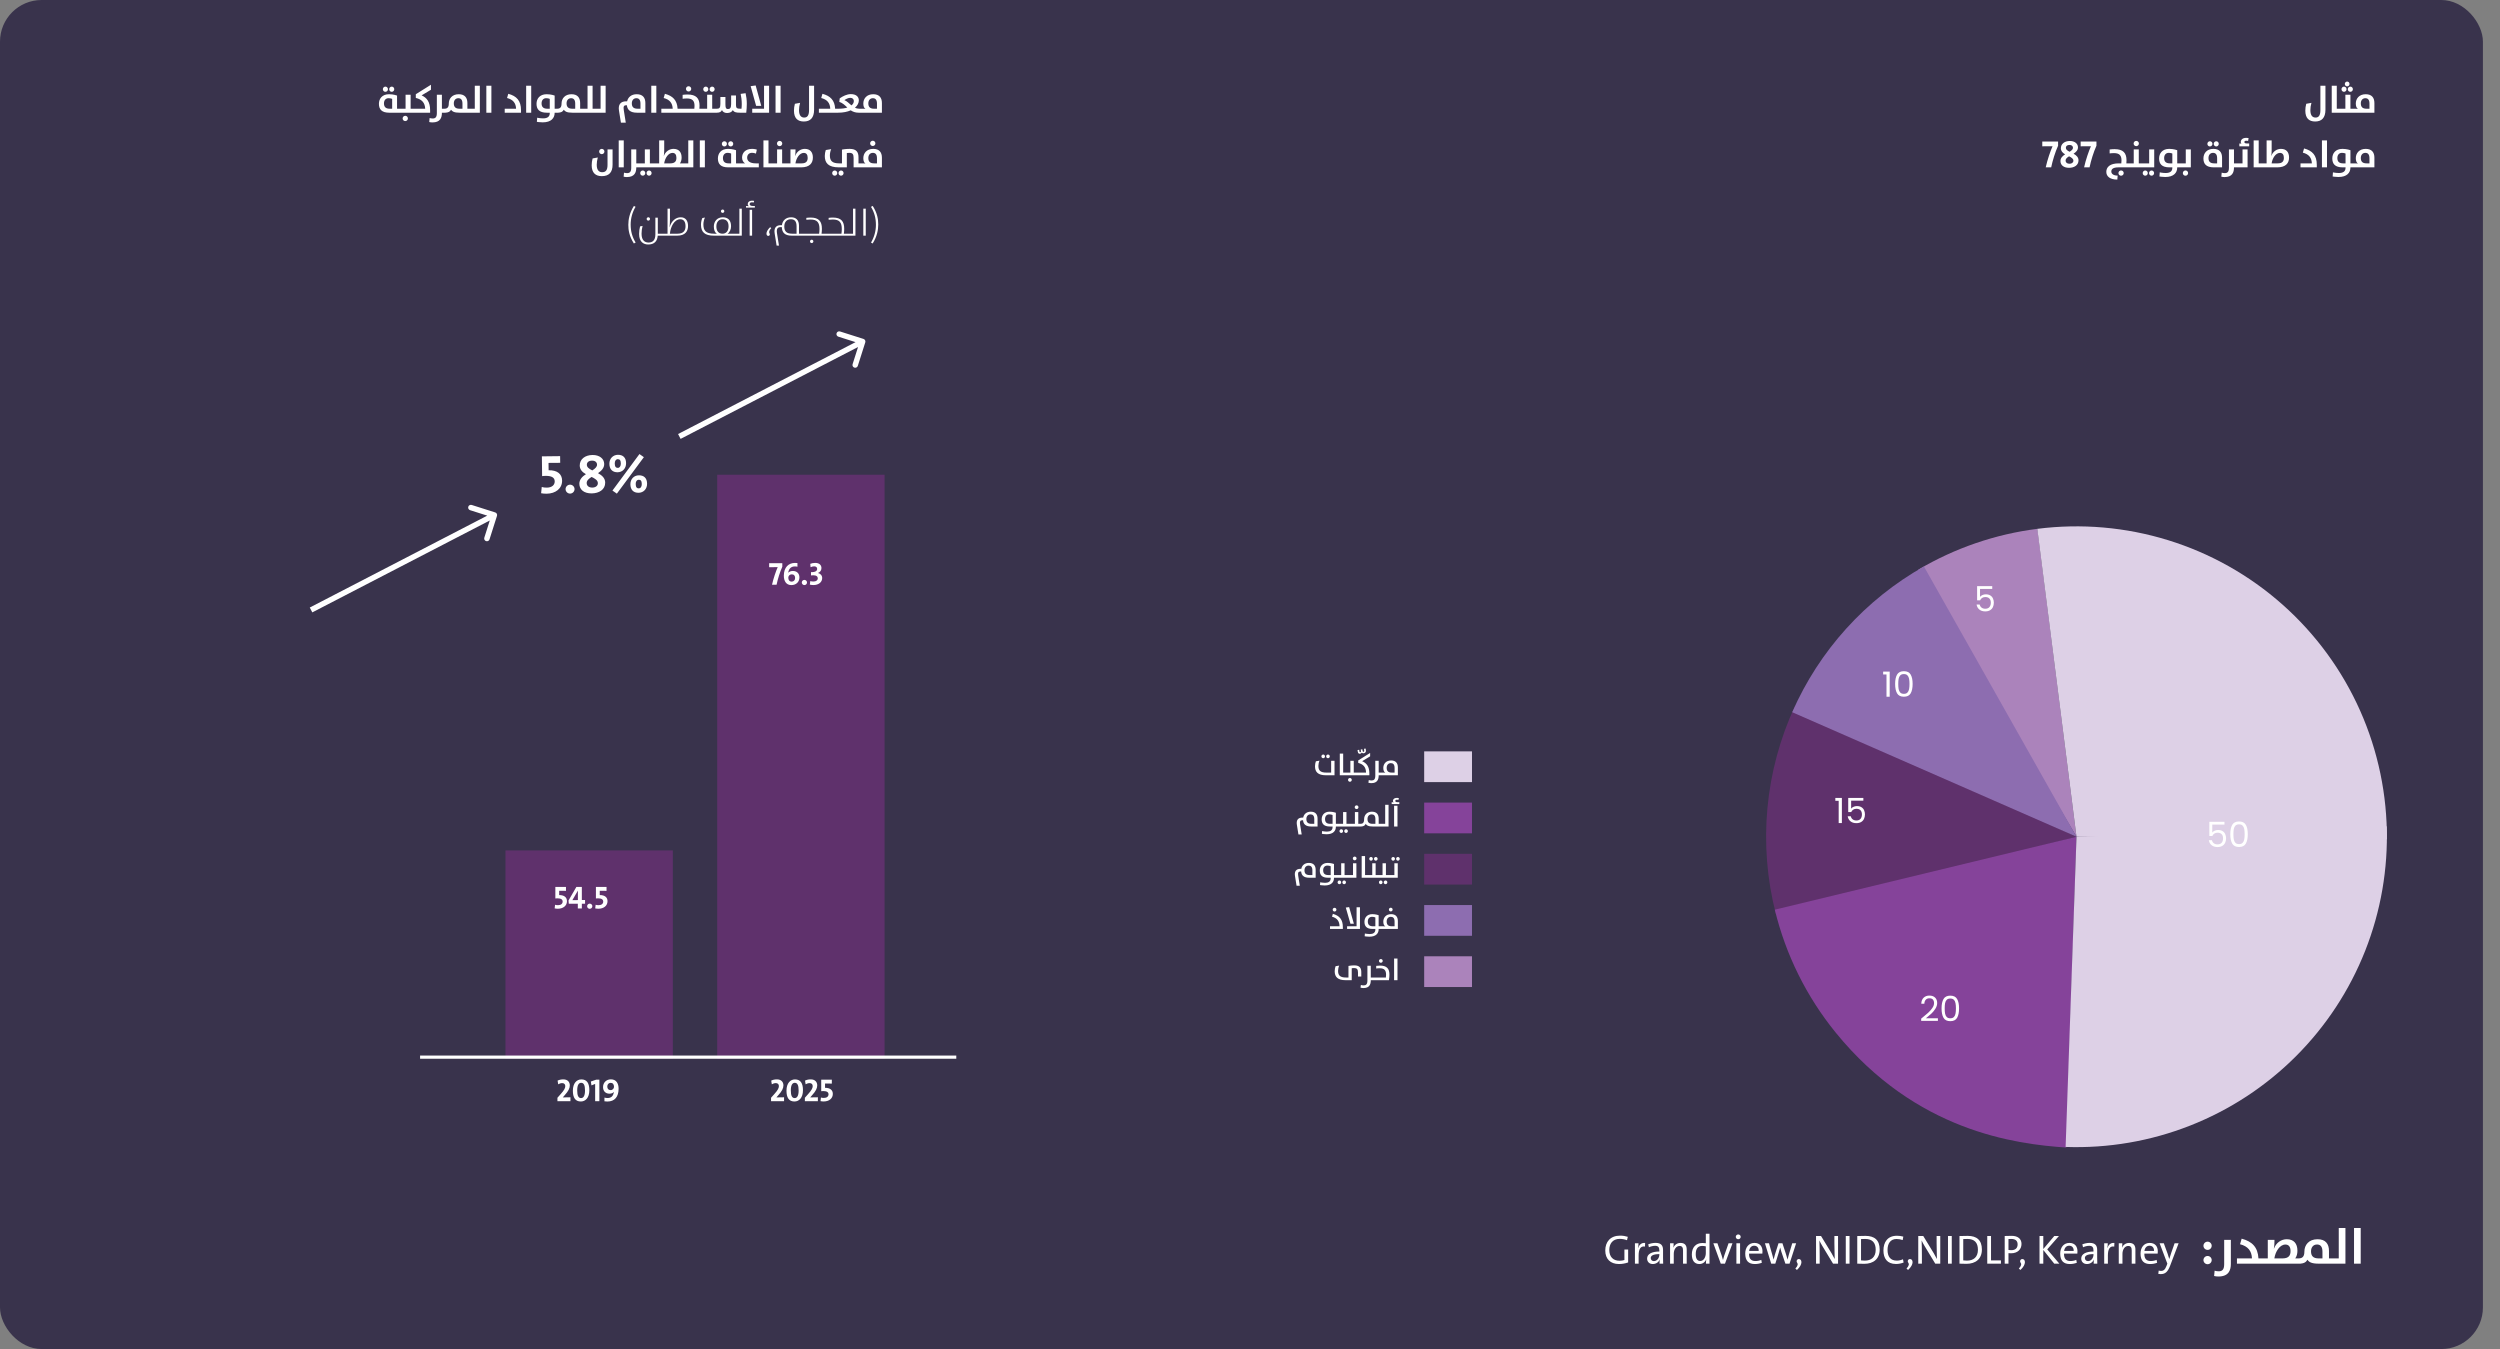
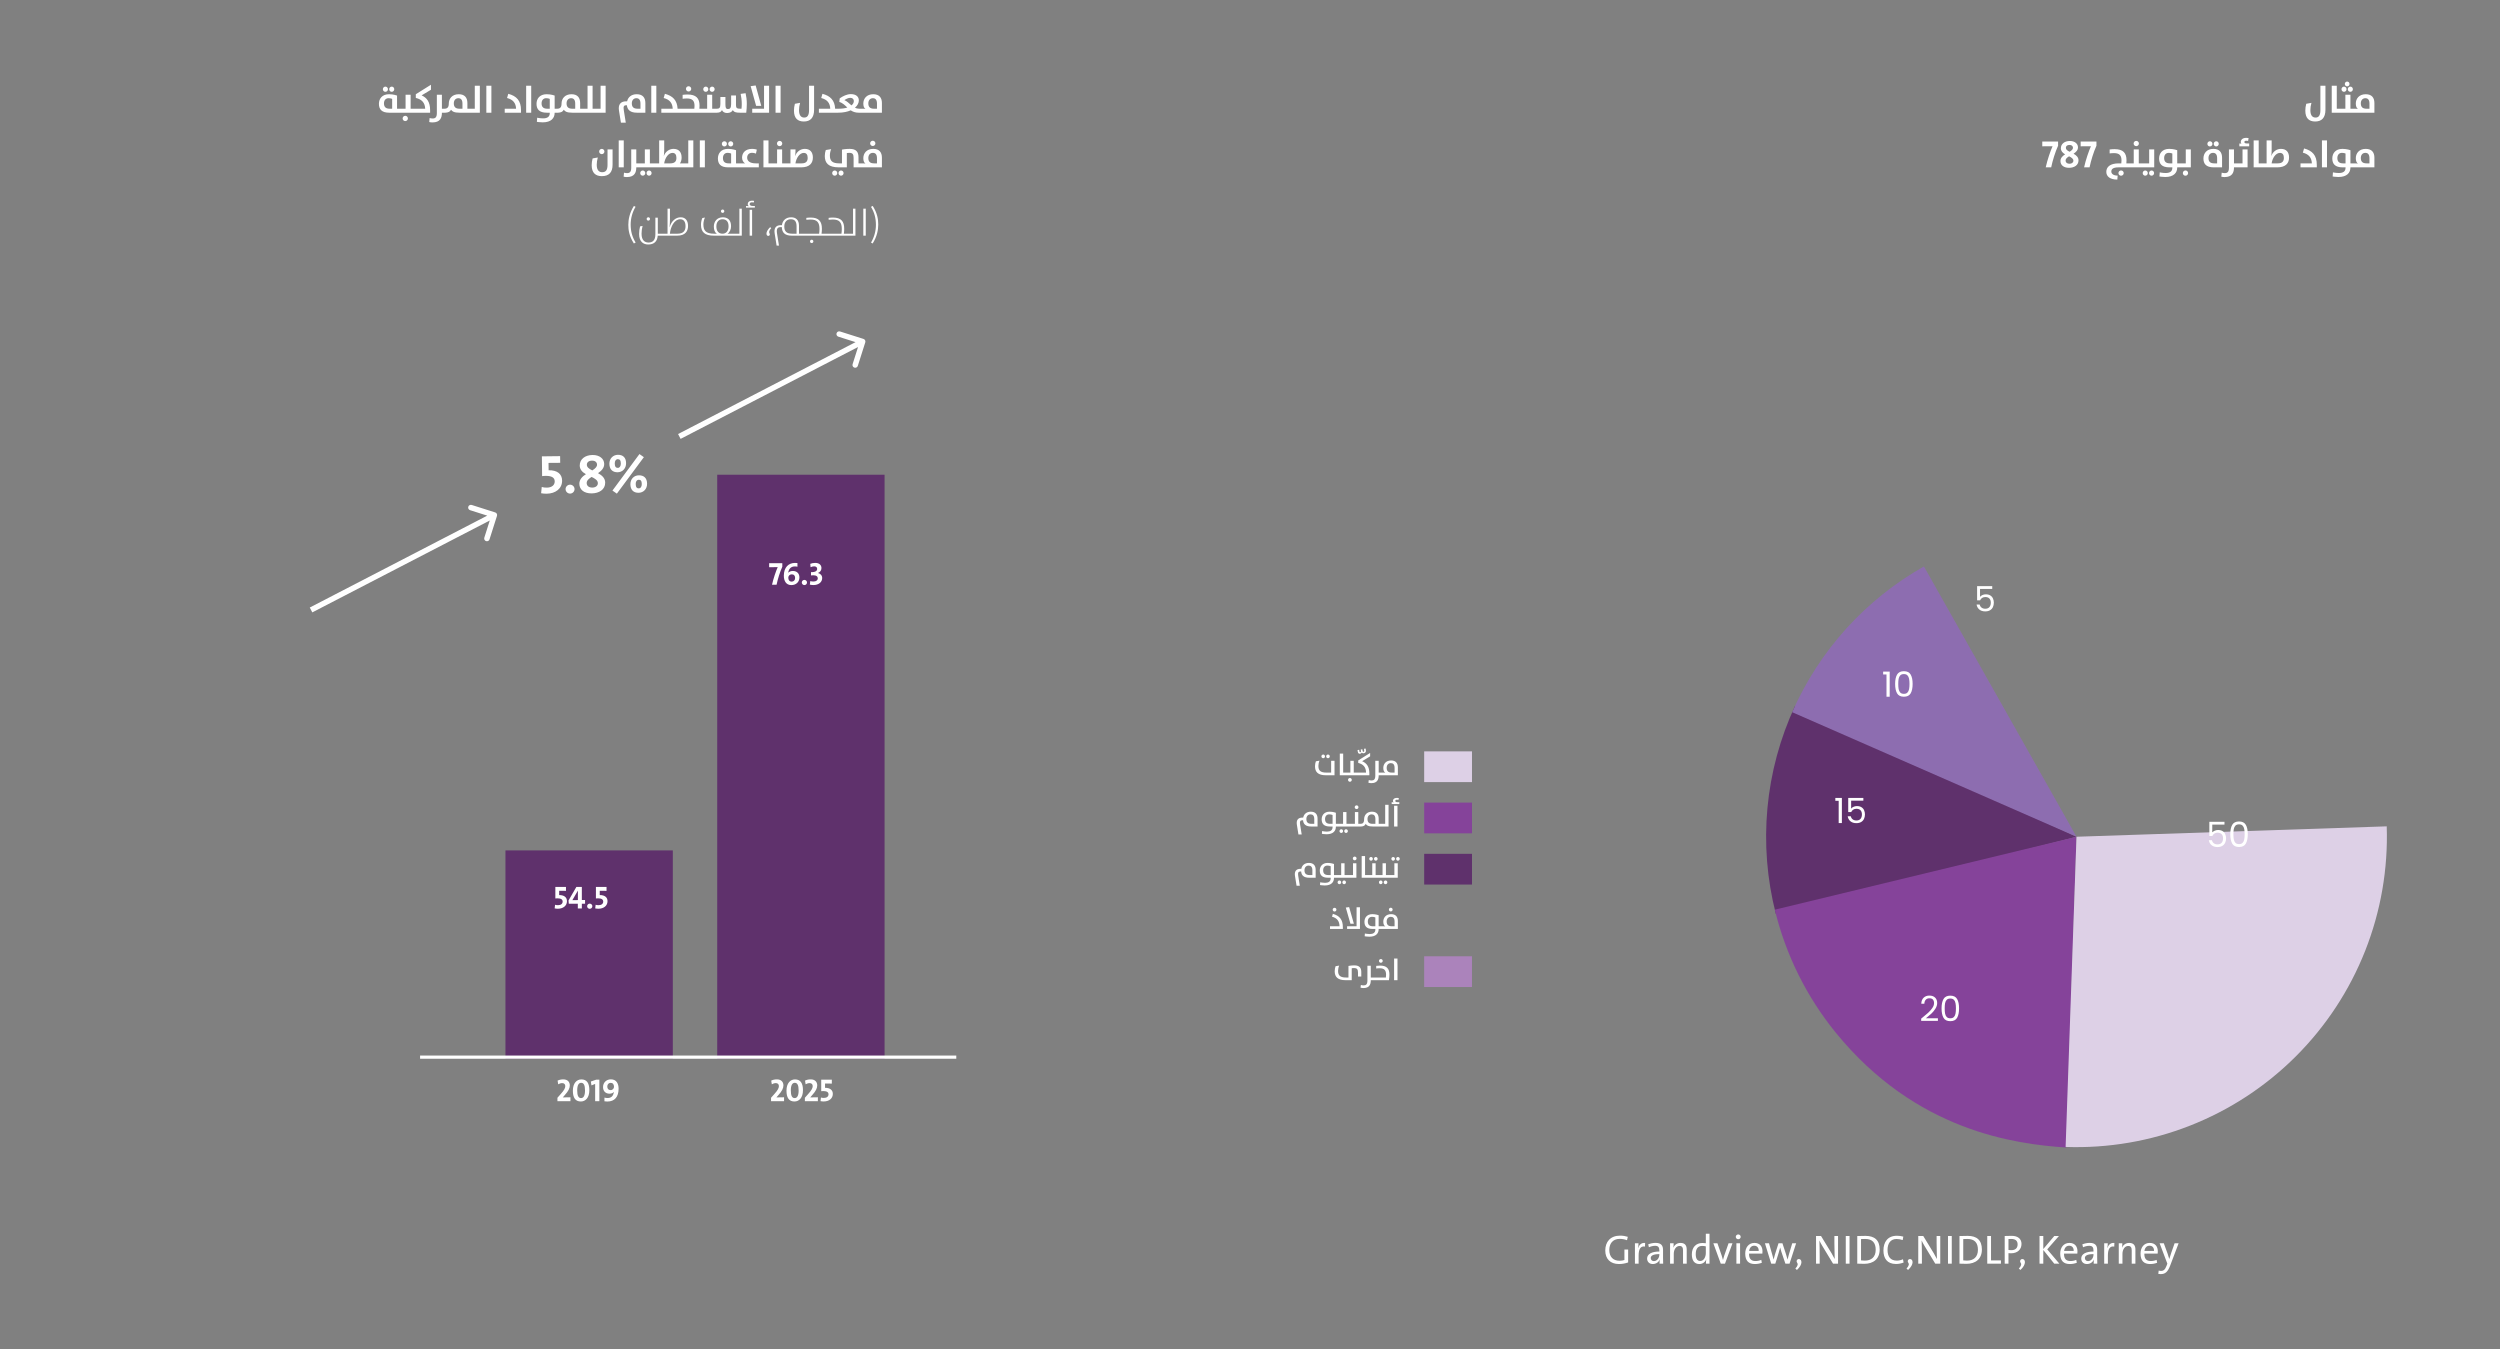
<svg xmlns="http://www.w3.org/2000/svg" width="732" height="395" viewBox="0 0 732 395" fill="none">
  <rect x="0" y="0" width="732" height="395" fill="#808080" stroke="none" />
-   <rect width="727" height="395" rx="12.191" fill="#39334C" />
-   <path d="M647.584 364.757C647.584 364.105 647.051 363.557 646.385 363.557C645.718 363.557 645.17 364.105 645.17 364.757C645.17 365.423 645.718 365.971 646.385 365.971C647.051 365.971 647.584 365.423 647.584 364.757ZM647.584 368.948C647.584 368.297 647.051 367.749 646.385 367.749C645.718 367.749 645.17 368.297 645.17 368.948C645.17 369.615 645.718 370.163 646.385 370.163C647.051 370.163 647.584 369.615 647.584 368.948ZM649.537 373.762C652.544 373.762 653.196 371.955 653.196 370.059V363.039H651.24V370.163C651.24 371.763 650.648 372.236 649.641 372.236C649.167 372.236 648.797 372.162 648.441 372.059L648.293 373.614C648.648 373.703 649.078 373.762 649.537 373.762ZM654.98 370H662.237V368.46H661.274C661.097 365.157 659.393 363.483 656.357 362.683L655.883 364.313C658.209 364.905 659.29 366.268 659.379 368.46H654.98V370ZM662.022 370H668.154H668.391H673.604V368.46H672.049C672.494 367.838 672.686 367.067 672.686 366.208C672.686 364.12 671.62 362.846 669.561 362.846C668.006 362.846 666.465 363.809 665.814 365.601H665.784C665.917 364.89 665.962 364.061 665.962 363.409V363.039H664.007V368.46H662.022V370ZM665.932 368.46C666.243 366.371 667.562 364.401 669.161 364.401C670.198 364.401 670.672 365.127 670.672 366.327C670.672 367.527 670.183 368.46 668.332 368.46H665.932ZM678.888 370H683.169V368.46H681.925V366.253C681.925 364.179 680.888 362.846 678.577 362.846C676 362.846 674.726 364.564 674.726 366.445C674.726 368 674.089 368.46 672.993 368.46V370H673.216C674.593 370 675.304 369.526 675.571 368.845C676.104 369.511 676.755 370 678.888 370ZM680.014 368.46H678.888C677.348 368.46 676.667 367.778 676.667 366.386C676.667 365.231 677.318 364.387 678.429 364.387C679.421 364.387 680.014 365.009 680.014 366.49V368.46ZM682.952 370H686.743V359.558H684.788V368.46H682.952V370ZM689.258 370H691.214V359.558H689.258V370Z" fill="white" />
  <path d="M679.412 32.261C679.412 33.907 678.829 34.423 678.011 34.423C677.227 34.423 676.477 33.975 676.477 32.261C676.477 31.577 676.589 30.827 676.79 30.11L675.267 30.39C675.088 31.04 674.998 31.745 674.998 32.395C674.998 34.636 676.096 35.576 677.888 35.576C679.781 35.576 680.89 34.501 680.89 32.149V25.103H679.412V32.261ZM682.731 33H685.33V31.835H684.21V25.103H682.731V33ZM685.159 33H689.304V31.835H688.206V27.735H686.727V31.835H685.159V33ZM688.184 26.884C688.598 26.884 688.923 26.537 688.923 26.122C688.923 25.696 688.598 25.36 688.184 25.36C687.758 25.36 687.433 25.708 687.433 26.122C687.433 26.548 687.758 26.884 688.184 26.884ZM686.324 26.884C686.739 26.884 687.064 26.537 687.064 26.122C687.064 25.696 686.739 25.36 686.324 25.36C685.91 25.36 685.585 25.708 685.585 26.122C685.585 26.548 685.91 26.884 686.324 26.884ZM687.243 25.293C687.635 25.293 687.937 24.98 687.937 24.587C687.937 24.195 687.635 23.882 687.243 23.882C686.862 23.882 686.559 24.195 686.559 24.587C686.559 24.98 686.862 25.293 687.243 25.293ZM695.224 33V30.166C695.224 28.598 694.44 27.59 692.692 27.59C690.743 27.59 689.78 28.889 689.78 30.312C689.78 31.107 689.992 31.611 690.407 31.913C690.407 31.913 690.172 31.835 689.78 31.835H689.141V33H695.224ZM693.779 31.835H692.927C691.762 31.835 691.247 31.32 691.247 30.267C691.247 29.393 691.74 28.755 692.58 28.755C693.331 28.755 693.779 29.225 693.779 30.345V31.835ZM602.606 42.671V41.439H597.979V42.839C598.875 42.839 600.567 42.828 600.992 42.817C600.376 44.183 599.469 46.804 598.987 49H600.589C600.992 47.04 601.754 44.553 602.606 42.671ZM608.588 46.95C608.588 46.054 607.961 45.471 607.143 45.012C607.838 44.542 608.431 43.993 608.431 43.142C608.431 42.077 607.502 41.282 606.057 41.282C604.533 41.282 603.424 42.111 603.424 43.422C603.424 44.183 603.895 44.755 604.668 45.191C603.928 45.651 603.301 46.267 603.301 47.141C603.301 48.339 604.231 49.134 605.821 49.134C607.3 49.134 608.588 48.395 608.588 46.95ZM606.964 43.265C606.964 43.69 606.639 44.026 605.978 44.441C605.295 44.082 604.88 43.769 604.88 43.276C604.88 42.783 605.261 42.436 605.945 42.436C606.639 42.436 606.964 42.828 606.964 43.265ZM607.087 47.051C607.087 47.611 606.594 47.947 605.956 47.947C605.228 47.947 604.802 47.577 604.802 47.006C604.802 46.468 605.261 46.121 605.821 45.763C606.493 46.11 607.087 46.457 607.087 47.051ZM613.84 42.671V41.439H609.214V42.839C610.11 42.839 611.801 42.828 612.227 42.817C611.611 44.183 610.704 46.804 610.222 49H611.824C612.227 47.04 612.989 44.553 613.84 42.671ZM623.359 49V47.835H622.597C622.631 47.51 622.642 47.197 622.642 46.928C622.642 44.777 621.645 43.668 619.136 43.668C618.643 43.668 618.128 43.713 617.702 43.769V44.922C618.105 44.867 618.52 44.833 618.99 44.833C620.592 44.833 621.175 45.561 621.175 46.984C621.175 47.264 621.152 47.566 621.119 47.835H620.357C617.803 47.835 616.727 48.91 616.727 50.322C616.727 51.621 617.758 52.585 619.954 52.585L620.054 51.42C618.755 51.42 618.195 50.848 618.195 50.232C618.195 49.549 618.643 49 620.312 49H623.359ZM621.051 51.453C621.477 51.453 621.824 51.106 621.824 50.68C621.824 50.243 621.477 49.907 621.051 49.907C620.626 49.907 620.278 50.255 620.278 50.68C620.278 51.117 620.626 51.453 621.051 51.453ZM623.188 49H627.333V47.835H626.235V43.735H624.757V47.835H623.188V49ZM625.496 42.794C625.922 42.794 626.269 42.447 626.269 42.021C626.269 41.596 625.922 41.248 625.496 41.248C625.07 41.248 624.723 41.596 624.723 42.021C624.723 42.458 625.07 42.794 625.496 42.794ZM627.17 49H630.755V43.735H629.276V47.835H627.17V49ZM630.721 50.68C630.721 50.255 630.396 49.919 629.982 49.919C629.567 49.919 629.243 50.266 629.243 50.68C629.243 51.106 629.567 51.442 629.982 51.442C630.396 51.442 630.721 51.095 630.721 50.68ZM628.873 50.68C628.873 50.255 628.548 49.919 628.122 49.919C627.708 49.919 627.383 50.266 627.383 50.68C627.383 51.106 627.708 51.442 628.122 51.442C628.548 51.442 628.873 51.095 628.873 50.68ZM633.987 51.823C636.496 51.823 637.493 50.568 637.493 49.022V49H638.591V47.835H637.493V43.982C637.493 43.982 636.474 43.59 635.152 43.59C633.091 43.59 632.184 44.934 632.184 46.401C632.184 47.992 633.001 49 635.186 49H636.059V49.168C636.059 50.221 635.287 50.658 634.122 50.658C633.248 50.658 632.374 50.467 632.374 50.467L632.284 51.677C632.284 51.677 633.147 51.823 633.987 51.823ZM636.059 47.835H635.343C634.166 47.835 633.662 47.286 633.662 46.267C633.662 45.393 634.155 44.755 634.995 44.755C635.634 44.755 636.059 44.956 636.059 44.956V47.835ZM638.427 49H641.474V43.735H639.995V47.835H638.427V49ZM639.905 51.453C640.331 51.453 640.678 51.106 640.678 50.68C640.678 50.243 640.331 49.907 639.905 49.907C639.48 49.907 639.132 50.255 639.132 50.68C639.132 51.117 639.48 51.453 639.905 51.453ZM650.62 49V46.166C650.62 44.598 649.836 43.59 648.088 43.59C646.139 43.59 645.164 44.889 645.164 46.412C645.164 47.992 645.982 49 648.166 49H650.62ZM649.175 47.835H648.323C647.158 47.835 646.643 47.32 646.643 46.267C646.643 45.393 647.136 44.755 647.976 44.755C648.727 44.755 649.175 45.225 649.175 46.345V47.835ZM648.917 42.884C649.331 42.884 649.656 42.537 649.656 42.122C649.656 41.696 649.331 41.36 648.917 41.36C648.502 41.36 648.178 41.708 648.178 42.122C648.178 42.548 648.502 42.884 648.917 42.884ZM647.057 42.884C647.483 42.884 647.808 42.537 647.808 42.122C647.808 41.696 647.483 41.36 647.057 41.36C646.643 41.36 646.318 41.708 646.318 42.122C646.318 42.548 646.643 42.884 647.057 42.884ZM651.344 51.845C653.618 51.845 654.111 50.479 654.111 49.045V49H655.209V47.835H654.111V43.735H652.632V49.123C652.632 50.333 652.184 50.691 651.422 50.691C651.064 50.691 650.784 50.636 650.515 50.557L650.403 51.733C650.672 51.8 650.997 51.845 651.344 51.845ZM655.682 42.85H658.561V42.01H657.922C657.351 42.01 657.149 41.831 657.149 41.584C657.149 41.36 657.34 41.204 657.687 41.204C657.945 41.204 658.191 41.248 658.247 41.26L658.382 40.419C658.303 40.408 658.023 40.363 657.721 40.363C656.545 40.363 656.096 40.991 656.096 41.618C656.096 41.786 656.175 41.988 656.309 42.055C656.152 42.021 655.917 42.01 655.682 42.01V42.85ZM655.043 49H658.09V43.735H656.612V47.835H655.043V49ZM659.868 49H662.467V47.835H661.347V41.103H659.868V49ZM662.296 49H666.799C669.297 49 670.238 47.745 670.238 46.132C670.238 44.553 669.432 43.59 667.863 43.59C666.687 43.59 665.522 44.318 665.029 45.673H665.018C665.108 45.135 665.141 44.508 665.141 44.015V41.103H663.663V47.835H662.296V49ZM665.13 47.835C665.365 46.256 666.351 44.766 667.572 44.766C668.345 44.766 668.715 45.315 668.715 46.222C668.715 47.129 668.334 47.835 666.934 47.835H665.13ZM673.587 49H678.359V48.261C678.359 45.483 677.059 44.105 674.628 43.466L674.27 44.699C676.029 45.147 676.846 46.177 676.914 47.835H673.587V49ZM679.865 49H681.344V41.103H679.865V49ZM684.702 51.823C687.211 51.823 688.208 50.568 688.208 49.022V49H689.305V47.835H688.208V43.982C688.208 43.982 687.188 43.59 685.866 43.59C683.805 43.59 682.898 44.934 682.898 46.401C682.898 47.992 683.716 49 685.9 49H686.774V49.168C686.774 50.221 686.001 50.658 684.836 50.658C683.962 50.658 683.088 50.467 683.088 50.467L682.999 51.677C682.999 51.677 683.861 51.823 684.702 51.823ZM686.774 47.835H686.057C684.881 47.835 684.377 47.286 684.377 46.267C684.377 45.393 684.87 44.755 685.71 44.755C686.348 44.755 686.774 44.956 686.774 44.956V47.835ZM695.224 49V46.166C695.224 44.598 694.44 43.59 692.692 43.59C690.743 43.59 689.78 44.889 689.78 46.312C689.78 47.107 689.992 47.611 690.407 47.913C690.407 47.913 690.172 47.835 689.78 47.835H689.141V49H695.224ZM693.779 47.835H692.927C691.762 47.835 691.247 47.32 691.247 46.267C691.247 45.393 691.74 44.755 692.58 44.755C693.331 44.755 693.779 45.225 693.779 46.345V47.835Z" fill="white" />
  <path d="M117.355 33V31.835H116.257V27.982C116.257 27.982 115.238 27.59 113.916 27.59C111.855 27.59 110.947 28.934 110.947 30.401C110.947 31.992 111.765 33 113.949 33H117.355ZM114.823 31.835H114.106C112.93 31.835 112.426 31.286 112.426 30.267C112.426 29.393 112.919 28.755 113.759 28.755C114.397 28.755 114.823 28.956 114.823 28.956V31.835ZM114.7 26.884C115.114 26.884 115.439 26.537 115.439 26.122C115.439 25.696 115.114 25.36 114.7 25.36C114.285 25.36 113.961 25.708 113.961 26.122C113.961 26.548 114.285 26.884 114.7 26.884ZM112.84 26.884C113.266 26.884 113.591 26.537 113.591 26.122C113.591 25.696 113.266 25.36 112.84 25.36C112.426 25.36 112.101 25.708 112.101 26.122C112.101 26.548 112.426 26.884 112.84 26.884ZM117.184 33H121.328V31.835H120.231V27.735H118.752V31.835H117.184V33ZM118.662 35.453C119.088 35.453 119.435 35.106 119.435 34.68C119.435 34.243 119.088 33.907 118.662 33.907C118.237 33.907 117.889 34.255 117.889 34.68C117.889 35.117 118.237 35.453 118.662 35.453ZM121.166 33H125.937V32.249C125.937 29.819 124.952 28.598 123.451 27.926L126.184 26.279V24.811L121.748 27.59V28.676C123.529 29.091 124.425 30.099 124.492 31.835H121.166V33ZM126.622 35.845C128.896 35.845 129.389 34.479 129.389 33.045V33H130.487V31.835H129.389V27.735H127.91V33.123C127.91 34.333 127.462 34.691 126.701 34.691C126.342 34.691 126.062 34.636 125.793 34.557L125.681 35.733C125.95 35.8 126.275 35.845 126.622 35.845ZM134.556 33H137.793V31.835H136.852V30.166C136.852 28.598 136.068 27.59 134.321 27.59C132.372 27.59 131.408 28.889 131.408 30.312C131.408 31.488 130.927 31.835 130.098 31.835V33H130.266C131.307 33 131.845 32.642 132.047 32.126C132.45 32.63 132.943 33 134.556 33ZM135.407 31.835H134.556C133.391 31.835 132.876 31.32 132.876 30.267C132.876 29.393 133.369 28.755 134.209 28.755C134.959 28.755 135.407 29.225 135.407 30.345V31.835ZM137.629 33H140.497V25.103H139.018V31.835H137.629V33ZM142.399 33H143.878V25.103H142.399V33ZM147.782 33H152.554V32.261C152.554 29.483 151.254 28.105 148.824 27.466L148.465 28.698C150.224 29.147 151.042 30.177 151.109 31.835H147.782V33ZM154.06 33H155.539V25.103H154.06V33ZM158.897 35.823C161.406 35.823 162.403 34.568 162.403 33.022V33H163.501V31.835H162.403V27.982C162.403 27.982 161.384 27.59 160.062 27.59C158.001 27.59 157.093 28.934 157.093 30.401C157.093 31.992 157.911 33 160.095 33H160.969V33.168C160.969 34.221 160.196 34.658 159.031 34.658C158.157 34.658 157.284 34.467 157.284 34.467L157.194 35.677C157.194 35.677 158.057 35.823 158.897 35.823ZM160.969 31.835H160.252C159.076 31.835 158.572 31.286 158.572 30.267C158.572 29.393 159.065 28.755 159.905 28.755C160.543 28.755 160.969 28.956 160.969 28.956V31.835ZM167.571 33H170.808V31.835H169.867V30.166C169.867 28.598 169.083 27.59 167.335 27.59C165.386 27.59 164.423 28.889 164.423 30.312C164.423 31.488 163.941 31.835 163.112 31.835V33H163.28C164.322 33 164.86 32.642 165.061 32.126C165.465 32.63 165.958 33 167.571 33ZM168.422 31.835H167.571C166.406 31.835 165.89 31.32 165.89 30.267C165.89 29.393 166.383 28.755 167.223 28.755C167.974 28.755 168.422 29.225 168.422 30.345V31.835ZM170.644 33H174.632V31.835H173.511V25.103H172.033V31.835H170.644V33ZM174.462 33H177.329V25.103H175.851V31.835H174.462V33ZM188.963 33V30.166C188.963 28.598 188.19 27.59 186.432 27.59C184.83 27.59 183.878 28.497 183.62 29.662H183.351C181.559 29.662 180.988 30.771 181.234 32.361L181.805 35.913H183.228L182.645 32.249C182.477 31.197 182.657 30.827 183.306 30.827H183.553C183.698 32.16 184.539 33 186.51 33H188.963ZM187.529 31.835H186.678C185.513 31.835 184.998 31.32 184.998 30.267C184.998 29.393 185.491 28.755 186.331 28.755C187.081 28.755 187.529 29.225 187.529 30.345V31.835ZM190.696 33H192.174V25.103H190.696V33ZM193.639 33H199.128V31.835H198.4C198.265 29.337 196.977 28.071 194.681 27.466L194.322 28.698C196.081 29.147 196.899 30.177 196.966 31.835H193.639V33ZM198.965 33H205.653V31.835H204.779C204.813 31.51 204.824 31.197 204.824 30.928C204.824 28.777 203.827 27.668 201.307 27.668C200.825 27.668 200.31 27.713 199.873 27.769V28.922C200.287 28.866 200.702 28.833 201.161 28.833C202.774 28.833 203.357 29.561 203.357 30.984C203.357 31.264 203.334 31.566 203.301 31.835H198.965V33ZM201.62 26.794C202.046 26.794 202.393 26.447 202.393 26.021C202.393 25.596 202.046 25.248 201.62 25.248C201.195 25.248 200.847 25.596 200.847 26.021C200.847 26.458 201.195 26.794 201.62 26.794ZM205.485 33H209.529V31.835H208.532V27.735H207.053V31.835H205.485V33ZM206.65 26.884C207.076 26.884 207.401 26.537 207.401 26.122C207.401 25.696 207.076 25.36 206.65 25.36C206.236 25.36 205.911 25.708 205.911 26.122C205.911 26.548 206.236 26.884 206.65 26.884ZM208.51 26.884C208.924 26.884 209.249 26.537 209.249 26.122C209.249 25.696 208.924 25.36 208.51 25.36C208.095 25.36 207.77 25.708 207.77 26.122C207.77 26.548 208.095 26.884 208.51 26.884ZM209.358 33H209.907C210.724 33 211.172 32.731 211.396 32.216C211.576 32.754 212.169 33.09 212.886 33.09C213.771 33.09 214.354 32.709 214.578 32.227C214.903 32.843 215.474 33 216.65 33H218.498C218.61 32.205 218.666 31.208 218.666 30.39C218.666 29.281 218.521 28.183 218.308 27.287L216.863 27.489C217.053 28.34 217.188 29.371 217.188 30.491C217.188 30.838 217.165 31.387 217.109 31.835H216.818C215.788 31.835 215.496 31.656 215.496 30.771V27.959H214.074V30.491C214.074 31.577 213.76 31.925 213.178 31.925C212.505 31.925 212.405 31.488 212.405 30.48V28.407H210.926V30.446C210.926 31.544 210.635 31.835 209.918 31.835H209.358V33ZM221.258 25.024L219.791 25.226L221.393 30.995H222.894L221.258 25.024ZM225.19 33V25.103H223.712V31.835H220.25V33H225.19ZM227.08 33H228.558V25.103H227.08V33ZM236.887 32.261C236.887 33.907 236.305 34.423 235.487 34.423C234.703 34.423 233.952 33.975 233.952 32.261C233.952 31.577 234.064 30.827 234.266 30.11L232.743 30.39C232.563 31.04 232.474 31.745 232.474 32.395C232.474 34.636 233.572 35.576 235.364 35.576C237.257 35.576 238.366 34.501 238.366 32.149V25.103H236.887V32.261ZM239.77 33H245.259V31.835H244.531C244.396 29.337 243.108 28.071 240.812 27.466L240.453 28.698C242.212 29.147 243.03 30.177 243.097 31.835H239.77V33ZM245.096 33H245.399C246.9 33 248.143 32.731 249.095 32.306C249.7 32.709 250.428 33 251.403 33H252.31V31.835H251.571C251.1 31.835 250.697 31.723 250.327 31.544C251.078 30.916 251.47 30.143 251.47 29.393C251.47 28.419 250.776 27.556 249.106 27.556C247.997 27.556 246.754 28.161 245.869 28.799L245.746 29.852C246.72 30.121 247.381 30.816 248.098 31.488C247.415 31.712 246.552 31.835 245.488 31.835H245.096V33ZM247.236 29.315C247.639 29.046 248.334 28.642 248.938 28.642C249.655 28.642 250.003 29.057 250.003 29.584C250.003 30.043 249.779 30.491 249.308 30.86C248.625 30.289 248.009 29.628 247.236 29.315ZM258.224 33V30.166C258.224 28.598 257.44 27.59 255.692 27.59C253.743 27.59 252.78 28.889 252.78 30.312C252.78 31.107 252.992 31.611 253.407 31.913C253.407 31.913 253.172 31.835 252.78 31.835H252.141V33H258.224ZM256.779 31.835H255.927C254.762 31.835 254.247 31.32 254.247 30.267C254.247 29.393 254.74 28.755 255.58 28.755C256.331 28.755 256.779 29.225 256.779 30.345V31.835ZM179.362 43.735H177.883V48.294C177.883 49.907 177.289 50.423 176.315 50.423C175.531 50.423 174.724 49.975 174.724 48.261C174.724 47.577 174.836 46.827 175.038 46.11L173.514 46.39C173.335 47.04 173.246 47.745 173.246 48.395C173.246 50.636 174.41 51.576 176.203 51.576C178.342 51.576 179.362 50.445 179.362 48.205V43.735ZM176.203 45.135C176.628 45.135 176.976 44.788 176.976 44.362C176.976 43.937 176.628 43.59 176.203 43.59C175.777 43.59 175.43 43.937 175.43 44.362C175.43 44.799 175.777 45.135 176.203 45.135ZM181.157 49H182.635V41.103H181.157V49ZM183.539 51.845C185.813 51.845 186.306 50.479 186.306 49.045V49H187.404V47.835H186.306V43.735H184.827V49.123C184.827 50.333 184.379 50.691 183.618 50.691C183.259 50.691 182.979 50.636 182.71 50.557L182.598 51.733C182.867 51.8 183.192 51.845 183.539 51.845ZM187.239 49H191.809V47.835H190.285V43.735H188.807V47.835H187.239V49ZM188.941 50.68C188.941 50.255 188.616 49.919 188.191 49.919C187.776 49.919 187.451 50.266 187.451 50.68C187.451 51.106 187.776 51.442 188.191 51.442C188.616 51.442 188.941 51.095 188.941 50.68ZM190.79 50.68C190.79 50.255 190.465 49.919 190.05 49.919C189.636 49.919 189.311 50.266 189.311 50.68C189.311 51.106 189.636 51.442 190.05 51.442C190.465 51.442 190.79 51.095 190.79 50.68ZM191.636 49H196.139H196.318H200.385V47.835H199.085C199.421 47.364 199.578 46.782 199.578 46.132C199.578 44.553 198.772 43.59 197.203 43.59C196.027 43.59 194.862 44.318 194.369 45.673H194.358C194.448 45.135 194.481 44.508 194.481 44.015V41.103H193.003V47.835H191.636V49ZM194.47 47.835C194.705 46.256 195.691 44.766 196.912 44.766C197.685 44.766 198.055 45.315 198.055 46.222C198.055 47.129 197.674 47.835 196.274 47.835H194.47ZM200.136 49H203.004V41.103H201.525V47.835H200.136V49ZM204.906 49H206.385V41.103H204.906V49ZM216.606 49V47.835H215.509V43.982C215.509 43.982 214.489 43.59 213.168 43.59C211.106 43.59 210.199 44.934 210.199 46.401C210.199 47.992 211.017 49 213.201 49H216.606ZM214.075 47.835H213.358C212.182 47.835 211.678 47.286 211.678 46.267C211.678 45.393 212.171 44.755 213.011 44.755C213.649 44.755 214.075 44.956 214.075 44.956V47.835ZM213.952 42.884C214.366 42.884 214.691 42.537 214.691 42.122C214.691 41.696 214.366 41.36 213.952 41.36C213.537 41.36 213.212 41.708 213.212 42.122C213.212 42.548 213.537 42.884 213.952 42.884ZM212.092 42.884C212.518 42.884 212.843 42.537 212.843 42.122C212.843 41.696 212.518 41.36 212.092 41.36C211.678 41.36 211.353 41.708 211.353 42.122C211.353 42.548 211.678 42.884 212.092 42.884ZM216.435 49H222.182V47.835H221.308C219.538 47.835 218.765 47.118 218.765 46.166C218.765 45.303 219.337 44.743 220.177 44.743C220.826 44.743 221.342 44.979 221.342 44.979L221.599 43.802C221.599 43.802 220.961 43.59 220.21 43.59C218.228 43.59 217.276 44.777 217.276 46.166C217.276 46.916 217.656 47.544 218.149 47.835H216.435V49ZM223.535 49H226.134V47.835H225.014V41.103H223.535V49ZM225.963 49H230.108V47.835H229.01V43.735H227.532V47.835H225.963V49ZM228.271 42.794C228.697 42.794 229.044 42.447 229.044 42.021C229.044 41.596 228.697 41.248 228.271 41.248C227.845 41.248 227.498 41.596 227.498 42.021C227.498 42.458 227.845 42.794 228.271 42.794ZM229.945 49H234.583C237.081 49 238.011 47.745 238.011 46.132C238.011 44.553 237.204 43.59 235.647 43.59C234.471 43.59 233.306 44.318 232.813 45.673H232.791C232.891 45.135 232.925 44.508 232.925 44.015V43.735H231.446V47.835H229.945V49ZM232.903 47.835C233.138 46.256 234.135 44.766 235.345 44.766C236.129 44.766 236.487 45.315 236.487 46.222C236.487 47.129 236.118 47.835 234.717 47.835H232.903ZM247.952 49V44.822C247.952 44.822 248.321 44.755 248.691 44.755C249.621 44.755 249.934 45.147 249.934 46.222V49H252.309V47.835H251.368V46.065C251.368 44.531 250.752 43.59 248.781 43.59C247.571 43.59 246.529 43.802 246.529 43.802V47.835H245.767C243.673 47.835 242.989 47.096 242.989 45.516C242.989 44.922 243.135 44.183 243.37 43.668L241.791 43.926C241.623 44.385 241.499 45.079 241.499 45.684C241.499 47.734 242.564 49 245.61 49H247.952ZM246.999 50.68C246.999 50.255 246.675 49.919 246.26 49.919C245.846 49.919 245.521 50.266 245.521 50.68C245.521 51.106 245.846 51.442 246.26 51.442C246.675 51.442 246.999 51.095 246.999 50.68ZM245.151 50.68C245.151 50.255 244.826 49.919 244.401 49.919C243.986 49.919 243.661 50.266 243.661 50.68C243.661 51.106 243.986 51.442 244.401 51.442C244.826 51.442 245.151 51.095 245.151 50.68ZM258.224 49V46.166C258.224 44.598 257.44 43.59 255.692 43.59C253.743 43.59 252.78 44.889 252.78 46.312C252.78 47.107 252.992 47.611 253.407 47.913C253.407 47.913 253.172 47.835 252.78 47.835H252.141V49H258.224ZM256.779 47.835H255.927C254.762 47.835 254.247 47.32 254.247 46.267C254.247 45.393 254.74 44.755 255.58 44.755C256.331 44.755 256.779 45.225 256.779 46.345V47.835ZM255.546 42.749C255.972 42.749 256.319 42.402 256.319 41.977C256.319 41.551 255.972 41.204 255.546 41.204C255.121 41.204 254.774 41.551 254.774 41.977C254.774 42.413 255.121 42.749 255.546 42.749Z" fill="white" />
  <path d="M186.114 71.016C185.117 69.403 184.657 67.689 184.657 65.763C184.657 63.959 185.15 62.145 186.091 60.554L185.61 60.296C184.31 62.368 183.974 64.295 183.974 65.83C183.974 67.365 184.22 69.112 185.598 71.296L186.114 71.016ZM192.608 63.735H191.891V68.63C191.891 70.434 191.018 71.016 189.886 71.016C188.923 71.016 187.847 70.501 187.847 68.44C187.847 67.678 187.948 66.905 188.15 66.144L187.411 66.289C187.231 66.972 187.13 67.712 187.13 68.507C187.13 70.837 188.43 71.588 189.797 71.588C191.477 71.588 192.463 70.725 192.586 69H193.952V68.429H192.608V63.735ZM189.83 64.598C190.099 64.598 190.323 64.374 190.323 64.105C190.323 63.825 190.099 63.612 189.83 63.612C189.561 63.612 189.337 63.836 189.337 64.105C189.337 64.385 189.561 64.598 189.83 64.598ZM193.787 69H198.301C200.665 69 201.46 67.678 201.46 66.166C201.46 64.542 200.665 63.623 199.309 63.623C197.92 63.623 196.609 64.62 196.061 66.536H196.049C196.128 65.852 196.161 64.979 196.161 64.284V61.103H195.456V68.429H193.787V69ZM196.15 68.429C196.307 66.457 197.427 64.194 199.186 64.194C200.239 64.194 200.721 64.99 200.721 66.244C200.721 67.398 200.228 68.429 198.391 68.429H196.15ZM214.971 68.429H214.086C213.661 68.429 213.022 68.451 213.022 68.451C213.694 67.992 214.053 67.129 214.053 66.233C214.053 64.295 212.932 63.623 211.633 63.623C209.953 63.623 209.012 64.867 209.012 66.323C209.012 67.342 209.325 68.07 209.886 68.429H209.101C206.626 68.429 205.954 67.477 205.954 65.684C205.954 65.035 206.144 64.239 206.413 63.702L205.651 63.836C205.438 64.273 205.248 65.046 205.248 65.785C205.248 67.958 206.357 69 209.023 69H214.971V68.429ZM213.324 66.267C213.324 67.79 212.473 68.429 211.555 68.429C210.401 68.429 209.751 67.645 209.751 66.289C209.751 64.833 210.625 64.194 211.543 64.194C212.72 64.194 213.324 64.967 213.324 66.267ZM211.588 62.335C211.857 62.335 212.081 62.111 212.081 61.842C212.081 61.562 211.857 61.349 211.588 61.349C211.319 61.349 211.095 61.573 211.095 61.842C211.095 62.122 211.319 62.335 211.588 62.335ZM214.801 69H217.198V61.103H216.492V68.429H214.801V69ZM219.499 69H220.216V61.439H219.499V69ZM218.435 60.789H221.022V60.319H220.44C219.756 60.319 219.499 60.061 219.499 59.747C219.499 59.445 219.723 59.232 220.171 59.232C220.373 59.232 220.585 59.254 220.72 59.277L220.798 58.806C220.63 58.773 220.44 58.762 220.227 58.762C219.297 58.762 218.939 59.277 218.939 59.77C218.939 59.983 219.062 60.263 219.32 60.375C219.118 60.341 218.782 60.319 218.435 60.319V60.789ZM224.958 69.078C225.328 69.078 225.563 68.653 225.316 68.328C225.126 68.07 225.126 67.533 225.821 66.793L225.496 66.513C224.017 67.936 224.297 69.078 224.958 69.078ZM231.814 69H235.185V68.429H233.942V66.088C233.942 64.475 233.135 63.623 231.634 63.623C230.021 63.623 229.103 64.654 228.946 65.931H228.587C227.12 65.931 226.582 66.883 226.818 68.339L227.389 71.912H228.083L227.501 68.261C227.322 67.073 227.635 66.502 228.531 66.502H228.923C228.957 68.037 229.741 69 231.814 69ZM233.236 68.429H231.948C230.313 68.429 229.64 67.745 229.64 66.3C229.64 65.012 230.38 64.194 231.556 64.194C232.609 64.194 233.236 64.754 233.236 66.256V68.429ZM235.017 69H241.715V68.429H240.55C240.629 67.869 240.651 67.376 240.651 66.972C240.651 64.844 239.789 63.702 237.358 63.702C236.865 63.702 236.417 63.746 236.092 63.791V64.351C236.518 64.295 236.865 64.273 237.302 64.273C239.296 64.273 239.945 65.169 239.945 67.062C239.945 67.499 239.912 67.947 239.845 68.429H235.017V69ZM237.66 71.173C237.929 71.173 238.153 70.949 238.153 70.68C238.153 70.4 237.929 70.187 237.66 70.187C237.391 70.187 237.167 70.411 237.167 70.68C237.167 70.96 237.391 71.173 237.66 71.173ZM241.547 69H248.246V68.429H247.081C247.159 67.869 247.182 67.376 247.182 66.972C247.182 64.844 246.319 63.702 243.889 63.702C243.396 63.702 242.948 63.746 242.623 63.791V64.351C243.048 64.295 243.396 64.273 243.833 64.273C245.826 64.273 246.476 65.169 246.476 67.062C246.476 67.499 246.443 67.947 246.375 68.429H241.547V69ZM248.078 69H250.475V61.103H249.77V68.429H248.078V69ZM252.776 69H253.493V61.103H252.776V69ZM257.151 65.751C257.151 64.217 256.905 62.469 255.538 60.296L255.023 60.565C256.009 62.178 256.468 63.892 256.468 65.819C256.468 67.633 255.975 69.437 255.034 71.028L255.516 71.296C256.815 69.224 257.151 67.286 257.151 65.751Z" fill="white" />
  <rect x="210" y="139" width="49" height="171" fill="#5F316C" />
  <rect x="148" y="249" width="49" height="61" fill="#5F316C" />
  <line x1="123" y1="309.533" x2="280" y2="309.533" stroke="white" stroke-width="0.933" />
  <path d="M167.025 322.434V321.285C166.176 321.285 165.448 321.285 164.794 321.323V321.313L165.354 320.66C166.428 319.484 166.839 318.625 166.839 317.804C166.839 316.823 166.213 316.039 164.934 316.039C164.225 316.039 163.683 316.198 163.263 316.403L163.441 317.486C163.767 317.29 164.206 317.131 164.608 317.131C165.214 317.131 165.513 317.514 165.513 318.009C165.513 318.522 165.261 319.157 164.16 320.361L163.217 321.425V322.434H167.025ZM172.561 319.213C172.561 317.159 171.833 316.049 170.228 316.049C168.893 316.049 167.735 317.122 167.735 319.353C167.735 321.416 168.463 322.518 170.069 322.518C171.404 322.518 172.561 321.453 172.561 319.213ZM171.292 319.297C171.292 320.921 170.797 321.519 170.134 321.519C169.378 321.519 169.005 320.847 169.005 319.278C169.005 317.645 169.5 317.047 170.162 317.047C170.918 317.047 171.292 317.72 171.292 319.297ZM175.493 322.434V316.133H174.55L173.001 316.665L173.178 317.804L174.261 317.374V322.434H175.493ZM181.125 318.765C181.125 317.318 180.509 316.03 178.876 316.03C177.522 316.03 176.57 317.001 176.57 318.298C176.57 319.474 177.298 320.231 178.465 320.231C179.072 320.231 179.529 319.997 179.762 319.708L179.772 319.717C179.734 319.839 179.706 320.007 179.65 320.165C179.417 321.052 178.82 321.5 177.914 321.5C177.643 321.5 177.298 321.472 176.981 321.379V322.462C177.242 322.508 177.531 322.527 177.821 322.527C179.987 322.527 181.125 321.155 181.125 318.765ZM179.781 318.224C179.781 318.681 179.398 319.185 178.782 319.185C178.148 319.185 177.812 318.765 177.812 318.14C177.812 317.486 178.222 317.057 178.81 317.057C179.408 317.057 179.781 317.477 179.781 318.224Z" fill="white" />
  <path d="M229.572 322.434V321.285C228.723 321.285 227.995 321.285 227.341 321.323V321.313L227.901 320.66C228.975 319.484 229.386 318.625 229.386 317.804C229.386 316.823 228.76 316.039 227.481 316.039C226.772 316.039 226.23 316.198 225.81 316.403L225.988 317.486C226.314 317.29 226.753 317.131 227.155 317.131C227.761 317.131 228.06 317.514 228.06 318.009C228.06 318.522 227.808 319.157 226.706 320.361L225.764 321.425V322.434H229.572ZM235.108 319.213C235.108 317.159 234.38 316.049 232.775 316.049C231.44 316.049 230.282 317.122 230.282 319.353C230.282 321.416 231.01 322.518 232.616 322.518C233.951 322.518 235.108 321.453 235.108 319.213ZM233.839 319.297C233.839 320.921 233.344 321.519 232.681 321.519C231.925 321.519 231.552 320.847 231.552 319.278C231.552 317.645 232.046 317.047 232.709 317.047C233.465 317.047 233.839 317.72 233.839 319.297ZM239.472 322.434V321.285C238.623 321.285 237.895 321.285 237.241 321.323V321.313L237.801 320.66C238.875 319.484 239.286 318.625 239.286 317.804C239.286 316.823 238.66 316.039 237.381 316.039C236.672 316.039 236.13 316.198 235.71 316.403L235.888 317.486C236.214 317.29 236.653 317.131 237.055 317.131C237.661 317.131 237.96 317.514 237.96 318.009C237.96 318.522 237.708 319.157 236.606 320.361L235.664 321.425V322.434H239.472ZM243.851 320.296C243.851 319.166 243.039 318.504 241.573 318.513V317.262L243.561 317.271V316.133H240.453V319.502C240.63 319.474 240.845 319.465 241.05 319.465C242.105 319.465 242.591 319.801 242.591 320.417C242.591 321.043 242.096 321.472 241.246 321.472C240.92 321.472 240.602 321.435 240.369 321.351L240.247 322.415C240.5 322.471 240.873 322.508 241.181 322.508C242.74 322.508 243.851 321.64 243.851 320.296Z" fill="white" />
  <path d="M229.061 165.937V164.91H225.205V166.077C225.952 166.077 227.362 166.067 227.716 166.058C227.203 167.197 226.447 169.381 226.046 171.211H227.38C227.716 169.577 228.351 167.505 229.061 165.937ZM234.07 169.055C234.07 167.934 233.342 167.178 232.138 167.178C231.531 167.178 231.074 167.402 230.784 167.692L230.775 167.682L230.85 167.365C231.121 166.31 231.802 165.853 232.735 165.853C232.997 165.853 233.23 165.871 233.492 165.937V164.863C233.314 164.835 233.062 164.826 232.754 164.826C230.934 164.826 229.506 166.058 229.506 168.569C229.506 170.044 230.14 171.314 231.699 171.314C233.099 171.314 234.07 170.408 234.07 169.055ZM232.81 169.223C232.81 169.857 232.418 170.296 231.802 170.296C231.167 170.296 230.812 169.848 230.812 169.148C230.812 168.625 231.205 168.168 231.83 168.168C232.474 168.168 232.81 168.579 232.81 169.223ZM236.295 170.548C236.295 170.137 235.95 169.792 235.53 169.792C235.11 169.792 234.764 170.137 234.764 170.548C234.764 170.968 235.11 171.314 235.53 171.314C235.95 171.314 236.295 170.968 236.295 170.548ZM240.737 169.251C240.737 168.532 240.27 167.962 239.505 167.776L239.514 167.757C240.121 167.533 240.522 167.02 240.522 166.329C240.522 165.461 239.897 164.817 238.693 164.817C238.17 164.817 237.638 164.929 237.246 165.087L237.339 166.086C237.666 165.927 238.011 165.825 238.375 165.825C238.973 165.825 239.262 166.133 239.262 166.572C239.262 167.122 238.805 167.561 237.46 167.524V168.485C237.638 168.457 237.843 168.438 238.114 168.438C239.047 168.438 239.449 168.821 239.449 169.325C239.449 169.867 238.991 170.268 238.207 170.268C237.843 170.268 237.507 170.231 237.255 170.137L237.124 171.183C237.386 171.258 237.797 171.304 238.179 171.304C239.673 171.304 240.737 170.473 240.737 169.251Z" fill="white" />
  <path d="M166.005 263.862C166.005 262.733 165.193 262.07 163.727 262.079V260.829L165.715 260.838V259.699H162.607V263.069C162.784 263.041 162.999 263.032 163.204 263.032C164.259 263.032 164.744 263.368 164.744 263.984C164.744 264.609 164.25 265.039 163.4 265.039C163.074 265.039 162.756 265.001 162.523 264.917L162.401 265.981C162.653 266.037 163.027 266.075 163.335 266.075C164.894 266.075 166.005 265.207 166.005 263.862ZM171.306 264.618V263.526H170.363V259.699H168.758L166.461 263.666L166.545 264.618H169.187V266H170.363V264.618H171.306ZM169.206 263.545C168.907 263.545 168.002 263.545 167.591 263.564L169.197 260.791H169.206V263.545ZM173.441 265.337C173.441 264.926 173.096 264.581 172.676 264.581C172.256 264.581 171.91 264.926 171.91 265.337C171.91 265.757 172.256 266.103 172.676 266.103C173.096 266.103 173.441 265.757 173.441 265.337ZM177.883 263.862C177.883 262.733 177.071 262.07 175.605 262.079V260.829L177.593 260.838V259.699H174.485V263.069C174.662 263.041 174.877 263.032 175.082 263.032C176.137 263.032 176.623 263.368 176.623 263.984C176.623 264.609 176.128 265.039 175.278 265.039C174.952 265.039 174.634 265.001 174.401 264.917L174.28 265.981C174.532 266.037 174.905 266.075 175.213 266.075C176.772 266.075 177.883 265.207 177.883 263.862Z" fill="white" />
  <path d="M164.585 140.704C164.561 138.764 163.153 137.642 160.635 137.688L160.61 135.539L164.026 135.514L164.002 133.558L158.663 133.621L158.731 139.41C159.035 139.358 159.404 139.338 159.757 139.334C161.569 139.312 162.41 139.88 162.422 140.938C162.435 142.012 161.594 142.76 160.135 142.778C159.573 142.784 159.027 142.727 158.625 142.587L158.438 144.418C158.872 144.509 159.514 144.565 160.044 144.559C162.721 144.527 164.612 143.013 164.585 140.704ZM168.228 143.195C168.22 142.489 167.62 141.903 166.898 141.911C166.176 141.92 165.59 142.52 165.599 143.226C165.607 143.947 166.208 144.534 166.929 144.525C167.651 144.517 168.237 143.916 168.228 143.195ZM177.2 141.292C177.185 140.009 176.277 139.186 175.098 138.542C176.085 137.857 176.925 137.061 176.911 135.842C176.893 134.319 175.548 133.196 173.48 133.221C171.299 133.247 169.725 134.452 169.748 136.328C169.761 137.419 170.444 138.229 171.558 138.841C170.507 139.511 169.62 140.403 169.634 141.654C169.655 143.37 170.999 144.493 173.276 144.466C175.393 144.441 177.225 143.36 177.2 141.292ZM174.812 136.044C174.819 136.653 174.36 137.14 173.421 137.744C172.437 137.243 171.838 136.801 171.83 136.095C171.821 135.39 172.361 134.886 173.339 134.874C174.333 134.862 174.805 135.418 174.812 136.044ZM175.053 141.462C175.063 142.263 174.363 142.753 173.449 142.764C172.406 142.776 171.791 142.254 171.781 141.436C171.772 140.667 172.423 140.162 173.219 139.639C174.187 140.125 175.043 140.612 175.053 141.462ZM189.467 141.611C189.447 139.959 188.524 139.152 187.048 139.17C185.621 139.187 184.56 140.274 184.578 141.813C184.596 143.369 185.425 144.305 186.981 144.287C188.392 144.27 189.486 143.198 189.467 141.611ZM188.525 133.86L187.231 132.945L179.323 143.64L180.617 144.539L188.525 133.86ZM183.317 135.59C183.298 133.954 182.374 133.147 180.915 133.164C179.488 133.181 178.41 134.269 178.428 135.808C178.446 137.348 179.276 138.3 180.831 138.282C182.258 138.265 183.336 137.177 183.317 135.59ZM187.913 141.726C187.922 142.527 187.543 142.997 187.062 143.003C186.469 143.01 186.144 142.661 186.132 141.715C186.123 140.929 186.503 140.475 187.016 140.469C187.593 140.462 187.902 140.796 187.913 141.726ZM181.779 135.72C181.789 136.522 181.409 136.992 180.912 136.998C180.335 137.004 180.01 136.655 179.999 135.709C179.989 134.924 180.369 134.454 180.866 134.448C181.459 134.441 181.768 134.774 181.779 135.72Z" fill="white" />
  <path d="M145.518 151.044C145.652 150.622 145.419 150.171 144.997 150.037L138.119 147.852C137.697 147.718 137.246 147.951 137.112 148.373C136.978 148.795 137.212 149.246 137.634 149.38L143.747 151.323L141.805 157.436C141.671 157.858 141.904 158.309 142.326 158.443C142.748 158.577 143.199 158.344 143.333 157.922L145.518 151.044ZM91.439 179.308L145.123 151.513L144.386 150.089L90.702 177.884L91.439 179.308Z" fill="white" />
  <path d="M253.354 100.243C253.488 99.821 253.255 99.37 252.833 99.236L245.955 97.051C245.533 96.917 245.082 97.15 244.948 97.572C244.814 97.994 245.048 98.445 245.47 98.579L251.583 100.522L249.641 106.635C249.506 107.057 249.74 107.508 250.162 107.642C250.584 107.776 251.035 107.543 251.169 107.121L253.354 100.243ZM199.275 128.507L252.959 100.713L252.221 99.288L198.538 127.083L199.275 128.507Z" fill="white" />
  <rect x="417" y="220" width="14" height="9" fill="#DDD0E6" />
  <path d="M390.749 227V222.77H389.759V226.217H388.364C386.573 226.217 386.024 225.569 386.024 224.246C386.024 223.751 386.159 223.139 386.357 222.725L385.295 222.905C385.151 223.265 385.034 223.841 385.034 224.363C385.034 226.037 385.898 227 388.256 227H390.749ZM388.832 222.005C389.129 222.005 389.363 221.762 389.363 221.465C389.363 221.168 389.129 220.925 388.832 220.925C388.535 220.925 388.301 221.168 388.301 221.465C388.301 221.771 388.535 222.005 388.832 222.005ZM387.428 222.005C387.734 222.005 387.959 221.762 387.959 221.465C387.959 221.168 387.734 220.925 387.428 220.925C387.14 220.925 386.906 221.168 386.906 221.465C386.906 221.771 387.14 222.005 387.428 222.005ZM392.291 227H394.235V226.217H393.281V220.655H392.291V227ZM394.101 227H397.323V226.217H396.378V222.77H395.388V226.217H394.101V227ZM395.253 228.899C395.559 228.899 395.802 228.656 395.802 228.35C395.802 228.044 395.559 227.801 395.253 227.801C394.947 227.801 394.704 228.044 394.704 228.35C394.704 228.656 394.947 228.899 395.253 228.899ZM398.728 220.368C398.827 220.485 399.016 220.566 399.169 220.566C399.745 220.566 400.015 220.152 399.934 219.657L399.862 219.18L399.376 219.243L399.448 219.756C399.475 219.963 399.421 220.134 399.214 220.134C399.088 220.134 398.998 220.026 398.971 219.873L398.899 219.387L398.413 219.459L398.485 219.936C398.521 220.125 398.422 220.251 398.251 220.251C398.143 220.251 398.062 220.17 398.035 220.017L397.972 219.54L397.486 219.612L397.558 220.098C397.621 220.53 397.846 220.701 398.125 220.701C398.368 220.701 398.62 220.557 398.728 220.368ZM397.186 227H400.948V226.478C400.948 224.435 400.147 223.445 398.833 222.878L401.173 221.456V220.466L397.69 222.653V223.382C399.202 223.778 399.94 224.615 399.976 226.217H397.186V227ZM401.536 229.304C403.246 229.304 403.678 228.26 403.678 227.045V227H404.623V226.217H403.678V222.77H402.688V227.108C402.688 228.197 402.283 228.521 401.59 228.521C401.284 228.521 401.014 228.476 400.771 228.395L400.672 229.187C400.924 229.259 401.221 229.304 401.536 229.304ZM409.295 227V224.696C409.295 223.436 408.665 222.662 407.315 222.662C405.803 222.662 405.029 223.697 405.029 224.858C405.029 225.56 405.236 226.01 405.623 226.271C405.623 226.271 405.425 226.217 405.11 226.217H404.489V227H409.295ZM408.332 226.217H407.531C406.469 226.217 406.019 225.758 406.019 224.813C406.019 224.003 406.478 223.445 407.243 223.445C407.918 223.445 408.332 223.85 408.332 224.849V226.217Z" fill="white" />
  <rect x="417" y="250" width="14" height="9" fill="#5F316C" />
  <path d="M385.227 257V254.696C385.227 253.436 384.597 252.662 383.247 252.662C381.96 252.662 381.204 253.418 381.024 254.39H380.781C379.422 254.39 378.972 255.236 379.17 256.478L379.629 259.34H380.583L380.115 256.406C379.971 255.515 380.16 255.173 380.745 255.173H380.979C381.069 256.298 381.726 257 383.337 257H385.227ZM384.264 256.217H383.463C382.401 256.217 381.951 255.758 381.951 254.813C381.951 254.003 382.41 253.445 383.175 253.445C383.85 253.445 384.264 253.85 384.264 254.849V256.217ZM387.88 259.268C389.851 259.268 390.589 258.242 390.589 257.108V257H391.543V256.217H390.589V252.977C390.589 252.977 389.77 252.662 388.744 252.662C387.16 252.662 386.431 253.724 386.431 254.903C386.431 256.181 387.07 257 388.816 257H389.626V257.18C389.626 258.125 388.942 258.494 387.979 258.494C387.286 258.494 386.557 258.332 386.557 258.332L386.494 259.142C386.494 259.142 387.196 259.268 387.88 259.268ZM389.626 256.217H388.933C387.871 256.217 387.421 255.74 387.421 254.804C387.421 254.003 387.88 253.445 388.645 253.445C389.23 253.445 389.626 253.634 389.626 253.634V256.217ZM391.411 257H395.011V256.217H393.688V252.77H392.698V256.217H391.411V257ZM394.102 258.341C394.102 258.044 393.868 257.801 393.571 257.801C393.274 257.801 393.04 258.053 393.04 258.341C393.04 258.647 393.274 258.89 393.571 258.89C393.868 258.89 394.102 258.647 394.102 258.341ZM392.698 258.341C392.698 258.044 392.473 257.801 392.167 257.801C391.879 257.801 391.645 258.053 391.645 258.341C391.645 258.647 391.879 258.89 392.167 258.89C392.473 258.89 392.698 258.647 392.698 258.341ZM396.656 251.897C396.962 251.897 397.205 251.654 397.205 251.348C397.205 251.042 396.962 250.808 396.656 250.808C396.35 250.808 396.107 251.051 396.107 251.348C396.107 251.663 396.35 251.897 396.656 251.897ZM394.874 257H397.151V252.77H396.161V256.217H394.874V257ZM398.699 257H400.643V256.217H399.689V250.655H398.699V257ZM400.508 257H403.658V256.217H402.785V252.77H401.795V256.217H400.508V257ZM402.839 252.005C403.136 252.005 403.37 251.762 403.37 251.465C403.37 251.168 403.136 250.925 402.839 250.925C402.542 250.925 402.308 251.168 402.308 251.465C402.308 251.771 402.542 252.005 402.839 252.005ZM401.435 252.005C401.741 252.005 401.966 251.762 401.966 251.465C401.966 251.168 401.741 250.925 401.435 250.925C401.147 250.925 400.913 251.168 400.913 251.465C400.913 251.771 401.147 252.005 401.435 252.005ZM403.522 257H407.122V256.217H405.799V252.77H404.809V256.217H403.522V257ZM406.213 258.341C406.213 258.044 405.979 257.801 405.682 257.801C405.385 257.801 405.151 258.053 405.151 258.341C405.151 258.647 405.385 258.89 405.682 258.89C405.979 258.89 406.213 258.647 406.213 258.341ZM404.809 258.341C404.809 258.044 404.584 257.801 404.278 257.801C403.99 257.801 403.756 258.053 403.756 258.341C403.756 258.647 403.99 258.89 404.278 258.89C404.584 258.89 404.809 258.647 404.809 258.341ZM406.985 257H409.262V252.77H408.272V256.217H406.985V257ZM409.316 252.005C409.613 252.005 409.847 251.762 409.847 251.465C409.847 251.168 409.613 250.925 409.316 250.925C409.019 250.925 408.785 251.168 408.785 251.465C408.785 251.771 409.019 252.005 409.316 252.005ZM407.912 252.005C408.218 252.005 408.443 251.762 408.443 251.465C408.443 251.168 408.218 250.925 407.912 250.925C407.624 250.925 407.39 251.168 407.39 251.465C407.39 251.771 407.624 252.005 407.912 252.005Z" fill="white" />
  <rect x="417" y="235" width="14" height="9" fill="#85439A" />
  <path d="M385.781 242V239.696C385.781 238.436 385.151 237.662 383.801 237.662C382.514 237.662 381.758 238.418 381.578 239.39H381.335C379.976 239.39 379.526 240.236 379.724 241.478L380.183 244.34H381.137L380.669 241.406C380.525 240.515 380.714 240.173 381.299 240.173H381.533C381.623 241.298 382.28 242 383.891 242H385.781ZM384.818 241.217H384.017C382.955 241.217 382.505 240.758 382.505 239.813C382.505 239.003 382.964 238.445 383.729 238.445C384.404 238.445 384.818 238.85 384.818 239.849V241.217ZM388.433 244.268C390.404 244.268 391.142 243.242 391.142 242.108V242H392.096V241.217H391.142V237.977C391.142 237.977 390.323 237.662 389.297 237.662C387.713 237.662 386.984 238.724 386.984 239.903C386.984 241.181 387.623 242 389.369 242H390.179V242.18C390.179 243.125 389.495 243.494 388.532 243.494C387.839 243.494 387.11 243.332 387.11 243.332L387.047 244.142C387.047 244.142 387.749 244.268 388.433 244.268ZM390.179 241.217H389.486C388.424 241.217 387.974 240.74 387.974 239.804C387.974 239.003 388.433 238.445 389.198 238.445C389.783 238.445 390.179 238.634 390.179 238.634V241.217ZM391.965 242H395.565V241.217H394.242V237.77H393.252V241.217H391.965V242ZM394.656 243.341C394.656 243.044 394.422 242.801 394.125 242.801C393.828 242.801 393.594 243.053 393.594 243.341C393.594 243.647 393.828 243.89 394.125 243.89C394.422 243.89 394.656 243.647 394.656 243.341ZM393.252 243.341C393.252 243.044 393.027 242.801 392.721 242.801C392.433 242.801 392.199 243.053 392.199 243.341C392.199 243.647 392.433 243.89 392.721 243.89C393.027 243.89 393.252 243.647 393.252 243.341ZM395.428 242H398.65V241.217H397.705V237.77H396.715V241.217H395.428V242ZM397.21 236.897C397.516 236.897 397.759 236.654 397.759 236.348C397.759 236.042 397.516 235.808 397.21 235.808C396.904 235.808 396.661 236.051 396.661 236.348C396.661 236.663 396.904 236.897 397.21 236.897ZM401.924 242H404.516V241.217H403.679V239.696C403.679 238.436 403.049 237.662 401.699 237.662C400.187 237.662 399.413 238.697 399.413 239.858C399.413 240.947 398.99 241.217 398.333 241.217V242H398.468C399.278 242 399.728 241.667 399.872 241.217C400.178 241.676 400.61 242 401.924 242ZM402.716 241.217H401.915C400.853 241.217 400.403 240.758 400.403 239.813C400.403 239.003 400.862 238.445 401.627 238.445C402.302 238.445 402.716 238.85 402.716 239.849V241.217ZM404.384 242H406.571V235.655H405.581V241.217H404.384V242ZM408.191 242H409.181V235.925H408.191V242ZM407.48 235.43H409.721V234.881H409.217C408.713 234.881 408.542 234.728 408.542 234.503C408.542 234.305 408.695 234.161 409.019 234.161C409.226 234.161 409.406 234.197 409.478 234.206L409.568 233.666C409.478 233.648 409.28 233.621 409.064 233.621C408.182 233.621 407.84 234.08 407.84 234.494C407.84 234.665 407.921 234.845 408.083 234.926C407.939 234.899 407.705 234.881 407.48 234.881V235.43Z" fill="white" />
-   <rect x="417" y="265" width="14" height="9" fill="#8D6DB0" />
  <path d="M389.426 272H393.188V271.487C393.188 269.237 392.216 268.13 390.263 267.572L390.011 268.4C391.532 268.832 392.18 269.714 392.216 271.217H389.426V272ZM390.758 266.897C391.064 266.897 391.307 266.654 391.307 266.348C391.307 266.042 391.064 265.808 390.758 265.808C390.452 265.808 390.209 266.051 390.209 266.348C390.209 266.663 390.452 266.897 390.758 266.897ZM395.028 265.601L394.047 265.736L395.406 270.47H396.414L395.028 265.601ZM398.196 272V265.655H397.206V271.217H394.425V272H398.196ZM400.958 274.268C402.929 274.268 403.667 273.242 403.667 272.108V272H404.621V271.217H403.667V267.977C403.667 267.977 402.848 267.662 401.822 267.662C400.238 267.662 399.509 268.724 399.509 269.903C399.509 271.181 400.148 272 401.894 272H402.704V272.18C402.704 273.125 402.02 273.494 401.057 273.494C400.364 273.494 399.635 273.332 399.635 273.332L399.572 274.142C399.572 274.142 400.274 274.268 400.958 274.268ZM402.704 271.217H402.011C400.949 271.217 400.499 270.74 400.499 269.804C400.499 269.003 400.958 268.445 401.723 268.445C402.308 268.445 402.704 268.634 402.704 268.634V271.217ZM409.295 272V269.696C409.295 268.436 408.665 267.662 407.315 267.662C405.803 267.662 405.029 268.697 405.029 269.858C405.029 270.56 405.236 271.01 405.623 271.271C405.623 271.271 405.425 271.217 405.11 271.217H404.489V272H409.295ZM408.332 271.217H407.531C406.469 271.217 406.019 270.758 406.019 269.813C406.019 269.003 406.478 268.445 407.243 268.445C407.918 268.445 408.332 268.85 408.332 269.849V271.217ZM407.216 266.87C407.522 266.87 407.765 266.627 407.765 266.321C407.765 266.015 407.522 265.781 407.216 265.781C406.91 265.781 406.667 266.024 406.667 266.321C406.667 266.636 406.91 266.87 407.216 266.87Z" fill="white" />
  <rect x="417" y="280" width="14" height="9" fill="#AB83BB" />
  <path d="M395.785 287V283.508C395.785 283.508 396.127 283.445 396.469 283.445C397.306 283.445 397.621 283.805 397.621 284.759V285.92H398.584V284.642C398.584 283.409 398.08 282.662 396.541 282.662C395.641 282.662 394.831 282.833 394.831 282.833V286.217H394.129C392.338 286.217 391.789 285.569 391.789 284.246C391.789 283.751 391.924 283.139 392.122 282.725L391.06 282.905C390.916 283.265 390.799 283.841 390.799 284.363C390.799 286.037 391.663 287 394.021 287H395.785ZM399.225 289.304C400.935 289.304 401.367 288.26 401.367 287.045V287H402.312V286.217H401.367V282.77H400.377V287.108C400.377 288.197 399.972 288.521 399.279 288.521C398.973 288.521 398.703 288.476 398.46 288.395L398.361 289.187C398.613 289.259 398.91 289.304 399.225 289.304ZM402.178 287H406.678C406.786 286.352 406.822 285.785 406.822 285.344C406.822 283.625 406.057 282.725 404.059 282.725C403.663 282.725 403.267 282.761 402.952 282.806V283.58C403.285 283.526 403.6 283.508 403.969 283.508C405.364 283.508 405.841 284.138 405.841 285.398C405.841 285.668 405.823 285.947 405.787 286.217H402.178V287ZM404.311 281.897C404.617 281.897 404.86 281.654 404.86 281.348C404.86 281.042 404.617 280.808 404.311 280.808C404.005 280.808 403.762 281.051 403.762 281.348C403.762 281.663 404.005 281.897 404.311 281.897ZM408.191 287H409.181V280.655H408.191V287Z" fill="white" />
-   <path d="M596.547 154.84C584.224 156.405 572.353 160.479 561.666 166.812L607.996 244.999L596.547 154.84Z" fill="#AB83BB" />
-   <path d="M698.876 245.757C698.984 232.79 696.316 219.949 691.05 208.098C685.785 196.247 678.045 185.66 668.349 177.049C658.653 168.437 647.227 162 634.837 158.17C622.448 154.34 609.382 153.206 596.518 154.844L607.996 244.999L698.876 245.757Z" fill="#DDD0E6" />
-   <path d="M525.614 206.634C516.737 225.694 514.744 247.242 519.974 267.607L608.001 245.002L525.614 206.634Z" fill="#5F316C" />
+   <path d="M525.614 206.634C516.737 225.694 514.744 247.242 519.974 267.607L608.001 245.002L525.614 206.634" fill="#5F316C" />
  <path d="M524.756 208.533C532.652 190.508 546.186 175.533 563.323 165.859L608.001 245.002L524.756 208.533Z" fill="#8D6DB0" />
  <path d="M519.664 266.354C522.852 279.544 528.954 291.853 537.522 302.377C560.998 331.215 590 335 604.999 336L608.002 244.999L519.664 266.354Z" fill="#85439A" />
  <path d="M604.812 335.826C617.264 336.263 629.673 334.135 641.268 329.574C652.863 325.014 663.396 318.117 672.213 309.314C681.031 300.51 687.943 289.988 692.523 278.4C697.102 266.812 699.249 254.406 698.832 241.954L608 244.999L604.812 335.826Z" fill="#DDD0E6" />
  <path d="M562.519 298.257C563.382 297.564 564.057 296.997 564.546 296.556C565.035 296.108 565.446 295.642 565.778 295.16C566.118 294.672 566.288 294.193 566.288 293.724C566.288 293.283 566.179 292.937 565.962 292.686C565.751 292.428 565.408 292.299 564.933 292.299C564.471 292.299 564.112 292.445 563.854 292.736C563.602 293.022 563.467 293.405 563.446 293.887H562.55C562.577 293.127 562.808 292.54 563.243 292.125C563.677 291.711 564.237 291.504 564.923 291.504C565.622 291.504 566.176 291.698 566.583 292.085C566.997 292.472 567.204 293.005 567.204 293.684C567.204 294.247 567.035 294.797 566.695 295.334C566.362 295.863 565.982 296.332 565.554 296.739C565.127 297.14 564.58 297.608 563.915 298.144H567.418V298.919H562.519V298.257ZM568.49 295.242C568.49 294.074 568.68 293.164 569.06 292.512C569.44 291.854 570.106 291.525 571.056 291.525C572 291.525 572.662 291.854 573.042 292.512C573.422 293.164 573.612 294.074 573.612 295.242C573.612 296.43 573.422 297.353 573.042 298.012C572.662 298.671 572 299 571.056 299C570.106 299 569.44 298.671 569.06 298.012C568.68 297.353 568.49 296.43 568.49 295.242ZM572.696 295.242C572.696 294.651 572.655 294.152 572.574 293.745C572.499 293.331 572.339 292.998 572.095 292.747C571.857 292.495 571.511 292.37 571.056 292.37C570.594 292.37 570.241 292.495 569.997 292.747C569.759 292.998 569.6 293.331 569.518 293.745C569.444 294.152 569.406 294.651 569.406 295.242C569.406 295.853 569.444 296.366 569.518 296.78C569.6 297.194 569.759 297.527 569.997 297.778C570.241 298.029 570.594 298.155 571.056 298.155C571.511 298.155 571.857 298.029 572.095 297.778C572.339 297.527 572.499 297.194 572.574 296.78C572.655 296.366 572.696 295.853 572.696 295.242Z" fill="white" />
  <path d="M537.387 234.482V233.637H539.302V241H538.365V234.482H537.387ZM545.589 234.441L542.014 234.441V236.763C542.17 236.546 542.401 236.369 542.707 236.234C543.012 236.091 543.341 236.02 543.694 236.02C544.258 236.02 544.716 236.139 545.069 236.376C545.422 236.607 545.674 236.909 545.823 237.283C545.979 237.649 546.057 238.04 546.057 238.454C546.057 238.943 545.966 239.381 545.782 239.768C545.599 240.155 545.317 240.46 544.937 240.684C544.564 240.908 544.098 241.02 543.542 241.02C542.829 241.02 542.252 240.837 541.81 240.47C541.369 240.104 541.101 239.615 541.006 239.004H541.912C542 239.391 542.187 239.693 542.472 239.91C542.757 240.128 543.117 240.236 543.552 240.236C544.088 240.236 544.492 240.077 544.764 239.757C545.035 239.432 545.171 239.004 545.171 238.474C545.171 237.945 545.035 237.537 544.764 237.252C544.492 236.96 544.092 236.814 543.562 236.814C543.202 236.814 542.886 236.902 542.615 237.079C542.35 237.249 542.157 237.483 542.034 237.782H541.158V233.626L545.589 233.626V234.441Z" fill="white" />
  <path d="M551.387 197.482V196.637H553.302V204H552.365V197.482H551.387ZM554.894 200.242C554.894 199.074 555.084 198.164 555.464 197.512C555.844 196.854 556.51 196.525 557.46 196.525C558.404 196.525 559.066 196.854 559.446 197.512C559.826 198.164 560.017 199.074 560.017 200.242C560.017 201.43 559.826 202.353 559.446 203.012C559.066 203.671 558.404 204 557.46 204C556.51 204 555.844 203.671 555.464 203.012C555.084 202.353 554.894 201.43 554.894 200.242ZM559.1 200.242C559.1 199.651 559.059 199.152 558.978 198.745C558.903 198.331 558.743 197.998 558.499 197.747C558.261 197.495 557.915 197.37 557.46 197.37C556.998 197.37 556.645 197.495 556.401 197.747C556.163 197.998 556.004 198.331 555.922 198.745C555.848 199.152 555.81 199.651 555.81 200.242C555.81 200.853 555.848 201.366 555.922 201.78C556.004 202.194 556.163 202.527 556.401 202.778C556.645 203.029 556.998 203.155 557.46 203.155C557.915 203.155 558.261 203.029 558.499 202.778C558.743 202.527 558.903 202.194 558.978 201.78C559.059 201.366 559.1 200.853 559.1 200.242Z" fill="white" />
  <path d="M583.327 172.441H579.752V174.763C579.908 174.546 580.139 174.369 580.444 174.234C580.75 174.091 581.079 174.02 581.432 174.02C581.996 174.02 582.454 174.139 582.807 174.376C583.16 174.607 583.411 174.909 583.561 175.283C583.717 175.649 583.795 176.04 583.795 176.454C583.795 176.943 583.703 177.381 583.52 177.768C583.337 178.155 583.055 178.46 582.675 178.684C582.301 178.908 581.836 179.02 581.279 179.02C580.567 179.02 579.989 178.837 579.548 178.47C579.107 178.104 578.839 177.615 578.743 177.004H579.65C579.738 177.391 579.925 177.693 580.21 177.91C580.495 178.128 580.855 178.236 581.29 178.236C581.826 178.236 582.23 178.077 582.502 177.757C582.773 177.432 582.909 177.004 582.909 176.474C582.909 175.945 582.773 175.537 582.502 175.252C582.23 174.96 581.829 174.814 581.3 174.814C580.94 174.814 580.624 174.902 580.353 175.079C580.088 175.249 579.894 175.483 579.772 175.782H578.896V171.626H583.327V172.441Z" fill="white" />
  <path d="M651.327 241.441H647.752V243.763C647.908 243.546 648.139 243.369 648.444 243.234C648.75 243.091 649.079 243.02 649.432 243.02C649.996 243.02 650.454 243.139 650.807 243.376C651.16 243.607 651.411 243.909 651.561 244.283C651.717 244.649 651.795 245.04 651.795 245.454C651.795 245.943 651.703 246.381 651.52 246.768C651.337 247.155 651.055 247.46 650.675 247.684C650.301 247.908 649.836 248.02 649.279 248.02C648.567 248.02 647.989 247.837 647.548 247.47C647.107 247.104 646.839 246.615 646.743 246.004H647.65C647.738 246.391 647.925 246.693 648.21 246.91C648.495 247.128 648.855 247.236 649.29 247.236C649.826 247.236 650.23 247.077 650.502 246.757C650.773 246.432 650.909 246.004 650.909 245.474C650.909 244.945 650.773 244.537 650.502 244.252C650.23 243.96 649.829 243.814 649.3 243.814C648.94 243.814 648.624 243.902 648.353 244.079C648.088 244.249 647.894 244.483 647.772 244.782H646.896V240.626H651.327V241.441ZM653.027 244.242C653.027 243.074 653.217 242.164 653.597 241.512C653.977 240.854 654.643 240.525 655.593 240.525C656.537 240.525 657.199 240.854 657.579 241.512C657.959 242.164 658.149 243.074 658.149 244.242C658.149 245.43 657.959 246.353 657.579 247.012C657.199 247.671 656.537 248 655.593 248C654.643 248 653.977 247.671 653.597 247.012C653.217 246.353 653.027 245.43 653.027 244.242ZM657.233 244.242C657.233 243.651 657.192 243.152 657.111 242.745C657.036 242.331 656.876 241.998 656.632 241.747C656.394 241.495 656.048 241.37 655.593 241.37C655.131 241.37 654.778 241.495 654.534 241.747C654.296 241.998 654.137 242.331 654.055 242.745C653.981 243.152 653.943 243.651 653.943 244.242C653.943 244.853 653.981 245.366 654.055 245.78C654.137 246.194 654.296 246.527 654.534 246.778C654.778 247.029 655.131 247.155 655.593 247.155C656.048 247.155 656.394 247.029 656.632 246.778C656.876 246.527 657.036 246.194 657.111 245.78C657.192 245.366 657.233 244.853 657.233 244.242Z" fill="white" />
  <path d="M476.72 369.64V365.872H475.628V368.932C475.196 369.064 474.74 369.148 474.2 369.148C472.316 369.148 471.2 367.996 471.2 365.98C471.2 364.276 472.088 362.74 474.272 362.74C475.004 362.74 475.724 362.884 476.384 363.136L476.624 362.14C475.928 361.924 475.172 361.792 474.38 361.792C471.512 361.792 470.024 363.616 470.024 366.148C470.024 368.62 471.512 370.108 474.044 370.108C474.932 370.108 475.916 369.94 476.72 369.64ZM481.696 363.928C480.508 363.808 479.896 364.624 479.644 365.452H479.62C479.716 364.96 479.752 364.408 479.752 364.036H478.708V370H479.788V367.6C479.788 365.692 480.388 364.768 481.648 364.996L481.696 363.928ZM486.975 370C486.951 369.484 486.939 368.848 486.939 368.284V366.004C486.939 364.72 486.411 363.916 484.743 363.916C483.963 363.916 483.171 364.108 482.595 364.348L482.799 365.2C483.315 364.96 484.035 364.768 484.599 364.768C485.535 364.768 485.859 365.224 485.859 366.172V366.448C483.579 366.448 482.271 367.216 482.271 368.5C482.271 369.46 482.943 370.108 483.927 370.108C484.911 370.108 485.667 369.544 485.955 368.812H485.979C485.919 369.148 485.919 369.58 485.919 370H486.975ZM485.859 367.36C485.859 368.296 485.211 369.256 484.251 369.256C483.699 369.256 483.339 368.86 483.339 368.344C483.339 367.744 483.903 367.204 485.859 367.204V367.36ZM493.869 370V365.836C493.869 364.78 493.437 363.928 492.069 363.928C491.049 363.928 490.317 364.48 489.969 365.296H489.945C490.017 364.936 490.041 364.396 490.041 364.036H488.997V370H490.077V367.144C490.077 365.824 490.785 364.816 491.769 364.816C492.561 364.816 492.789 365.32 492.789 366.16V370H493.869ZM500.543 370V361.24H499.463V364.012C499.103 363.976 498.779 363.952 498.455 363.952C496.571 363.952 495.371 365.212 495.371 367.3C495.371 369.04 496.103 370.108 497.567 370.108C498.503 370.108 499.235 369.58 499.571 368.776L499.595 368.788C499.523 369.136 499.499 369.664 499.499 370H500.543ZM499.463 366.916C499.463 367.96 498.911 369.22 497.831 369.22C496.931 369.22 496.511 368.488 496.511 367.204C496.511 365.488 497.267 364.804 498.407 364.804C498.743 364.804 499.103 364.852 499.463 364.936V366.916ZM507.271 364.036H506.119L504.835 367.708C504.703 368.128 504.595 368.512 504.499 368.896H504.475C504.379 368.5 504.271 368.14 504.127 367.684L502.867 364.036H501.667L503.839 370H505.075L507.271 364.036ZM509.675 362.152C509.675 361.756 509.351 361.444 508.955 361.444C508.559 361.444 508.235 361.756 508.235 362.152C508.235 362.548 508.559 362.848 508.955 362.848C509.351 362.848 509.675 362.536 509.675 362.152ZM509.495 370V364.036H508.415V370H509.495ZM516.056 366.376C516.056 365.044 515.36 363.928 513.692 363.928C512 363.928 511.004 365.272 511.004 367.048C511.004 369.148 511.988 370.108 513.8 370.108C514.544 370.108 515.264 369.976 515.864 369.736L515.708 368.884C515.18 369.112 514.58 369.232 514.004 369.232C512.708 369.232 512.084 368.536 512.12 367.048H516.02C516.044 366.808 516.056 366.52 516.056 366.376ZM514.952 366.28H512.144C512.276 365.308 512.84 364.744 513.62 364.744C514.46 364.744 514.976 365.308 514.952 366.28ZM525.906 364.036H524.766L523.806 367.252C523.638 367.852 523.518 368.284 523.398 368.788H523.386C523.278 368.332 523.158 367.948 522.93 367.204L521.898 364.036H520.746L519.726 367.24C519.582 367.732 519.438 368.248 519.318 368.776H519.306C519.186 368.308 519.03 367.768 518.874 367.216L517.962 364.036H516.774L518.61 370H519.81L520.806 366.796C520.962 366.292 521.106 365.824 521.226 365.296H521.238C521.346 365.716 521.454 366.112 521.574 366.484L522.762 370H523.974L525.906 364.036ZM526.715 368.644C526.139 368.644 525.863 369.292 526.199 369.712C526.475 370.06 526.451 370.612 525.683 371.44L526.139 371.848C527.999 370.156 527.603 368.644 526.715 368.644ZM538.179 370V361.9H537.111V363.964C537.111 365.368 537.159 367.636 537.195 368.644C536.931 368.104 536.619 367.528 536.307 367L533.199 361.9H531.735V370H532.803V367.744C532.803 366.364 532.767 364.06 532.719 363.208C532.947 363.724 533.223 364.228 533.571 364.804L536.715 370H538.179ZM541.546 370V361.9H540.442V370H541.546ZM550.369 365.86C550.369 363.076 548.821 361.864 546.229 361.864C545.341 361.864 544.429 361.9 543.805 361.912V370C544.405 370 545.041 370.048 545.857 370.048C548.509 370.048 550.369 368.632 550.369 365.86ZM549.205 365.932C549.205 368.128 547.873 369.112 545.977 369.112C545.653 369.112 545.209 369.088 544.909 369.04V362.8C545.209 362.788 545.701 362.764 546.121 362.764C548.221 362.764 549.205 363.868 549.205 365.932ZM557.374 369.664L557.194 368.704C556.714 368.944 556.006 369.112 555.418 369.112C553.534 369.112 552.67 367.96 552.67 365.968C552.67 364.192 553.462 362.776 555.31 362.776C555.922 362.776 556.546 362.896 557.11 363.088L557.29 362.08C556.714 361.912 556.054 361.828 555.43 361.828C552.694 361.828 551.47 363.676 551.47 366.148C551.47 368.44 552.55 370.096 555.154 370.096C555.97 370.096 556.762 369.916 557.374 369.664ZM559.258 368.644C558.682 368.644 558.406 369.292 558.742 369.712C559.018 370.06 558.994 370.612 558.226 371.44L558.682 371.848C560.542 370.156 560.146 368.644 559.258 368.644ZM568.109 370V361.9H567.041V363.964C567.041 365.368 567.089 367.636 567.125 368.644C566.861 368.104 566.549 367.528 566.237 367L563.129 361.9H561.665V370H562.733V367.744C562.733 366.364 562.697 364.06 562.649 363.208C562.877 363.724 563.153 364.228 563.501 364.804L566.645 370H568.109ZM571.476 370V361.9H570.372V370H571.476ZM580.299 365.86C580.299 363.076 578.751 361.864 576.159 361.864C575.271 361.864 574.359 361.9 573.735 361.912V370C574.335 370 574.971 370.048 575.787 370.048C578.439 370.048 580.299 368.632 580.299 365.86ZM579.135 365.932C579.135 368.128 577.803 369.112 575.907 369.112C575.583 369.112 575.139 369.088 574.839 369.04V362.8C575.139 362.788 575.631 362.764 576.051 362.764C578.151 362.764 579.135 363.868 579.135 365.932ZM585.876 370V369.052H582.972V361.9H581.868V370H585.876ZM591.897 364.216C591.897 362.776 590.877 361.852 589.005 361.852C588.045 361.852 586.977 361.9 586.977 361.9V370H588.081V366.928C588.081 366.928 588.429 366.964 588.825 366.964C590.745 366.964 591.897 365.824 591.897 364.216ZM590.757 364.36C590.757 365.38 590.157 366.052 588.921 366.052C588.465 366.052 588.081 365.98 588.081 365.98V362.788C588.081 362.788 588.453 362.764 588.885 362.764C590.157 362.764 590.757 363.328 590.757 364.36ZM592.153 368.644C591.577 368.644 591.301 369.292 591.637 369.712C591.913 370.06 591.889 370.612 591.121 371.44L591.577 371.848C593.437 370.156 593.041 368.644 592.153 368.644ZM602.98 370L599.428 365.812L602.86 361.9H601.492L598.276 365.716V361.9H597.172V370H598.276V365.992L601.48 370H602.98ZM608.282 366.376C608.282 365.044 607.586 363.928 605.918 363.928C604.226 363.928 603.23 365.272 603.23 367.048C603.23 369.148 604.214 370.108 606.026 370.108C606.77 370.108 607.49 369.976 608.09 369.736L607.934 368.884C607.406 369.112 606.806 369.232 606.23 369.232C604.934 369.232 604.31 368.536 604.346 367.048H608.246C608.27 366.808 608.282 366.52 608.282 366.376ZM607.178 366.28H604.37C604.502 365.308 605.066 364.744 605.846 364.744C606.686 364.744 607.202 365.308 607.178 366.28ZM614.088 370C614.064 369.484 614.052 368.848 614.052 368.284V366.004C614.052 364.72 613.524 363.916 611.856 363.916C611.076 363.916 610.284 364.108 609.708 364.348L609.912 365.2C610.428 364.96 611.148 364.768 611.712 364.768C612.648 364.768 612.972 365.224 612.972 366.172V366.448C610.692 366.448 609.384 367.216 609.384 368.5C609.384 369.46 610.056 370.108 611.04 370.108C612.024 370.108 612.78 369.544 613.068 368.812H613.092C613.032 369.148 613.032 369.58 613.032 370H614.088ZM612.972 367.36C612.972 368.296 612.324 369.256 611.364 369.256C610.812 369.256 610.452 368.86 610.452 368.344C610.452 367.744 611.016 367.204 612.972 367.204V367.36ZM619.098 363.928C617.91 363.808 617.298 364.624 617.046 365.452H617.022C617.118 364.96 617.154 364.408 617.154 364.036H616.11V370H617.19V367.6C617.19 365.692 617.79 364.768 619.05 364.996L619.098 363.928ZM625.247 370V365.836C625.247 364.78 624.815 363.928 623.447 363.928C622.427 363.928 621.695 364.48 621.347 365.296H621.323C621.395 364.936 621.419 364.396 621.419 364.036H620.375V370H621.455V367.144C621.455 365.824 622.163 364.816 623.147 364.816C623.939 364.816 624.167 365.32 624.167 366.16V370H625.247ZM631.802 366.376C631.802 365.044 631.106 363.928 629.438 363.928C627.746 363.928 626.75 365.272 626.75 367.048C626.75 369.148 627.734 370.108 629.546 370.108C630.29 370.108 631.01 369.976 631.61 369.736L631.454 368.884C630.926 369.112 630.326 369.232 629.75 369.232C628.454 369.232 627.83 368.536 627.866 367.048H631.766C631.79 366.808 631.802 366.52 631.802 366.376ZM630.698 366.28H627.89C628.022 365.308 628.586 364.744 629.366 364.744C630.206 364.744 630.722 365.308 630.698 366.28ZM637.898 364.036H636.722L635.762 366.772C635.534 367.42 635.282 368.188 635.174 368.608H635.15C635.018 368.14 634.886 367.672 634.694 367.132L633.566 364.036H632.342L634.598 370L634.358 370.648C633.914 371.824 633.398 372.124 632.786 372.124C632.558 372.124 632.258 372.088 632.066 372.028L631.946 372.988C632.138 373.024 632.426 373.06 632.642 373.06C633.986 373.06 634.73 372.424 635.45 370.504L637.898 364.036Z" fill="white" />
</svg>